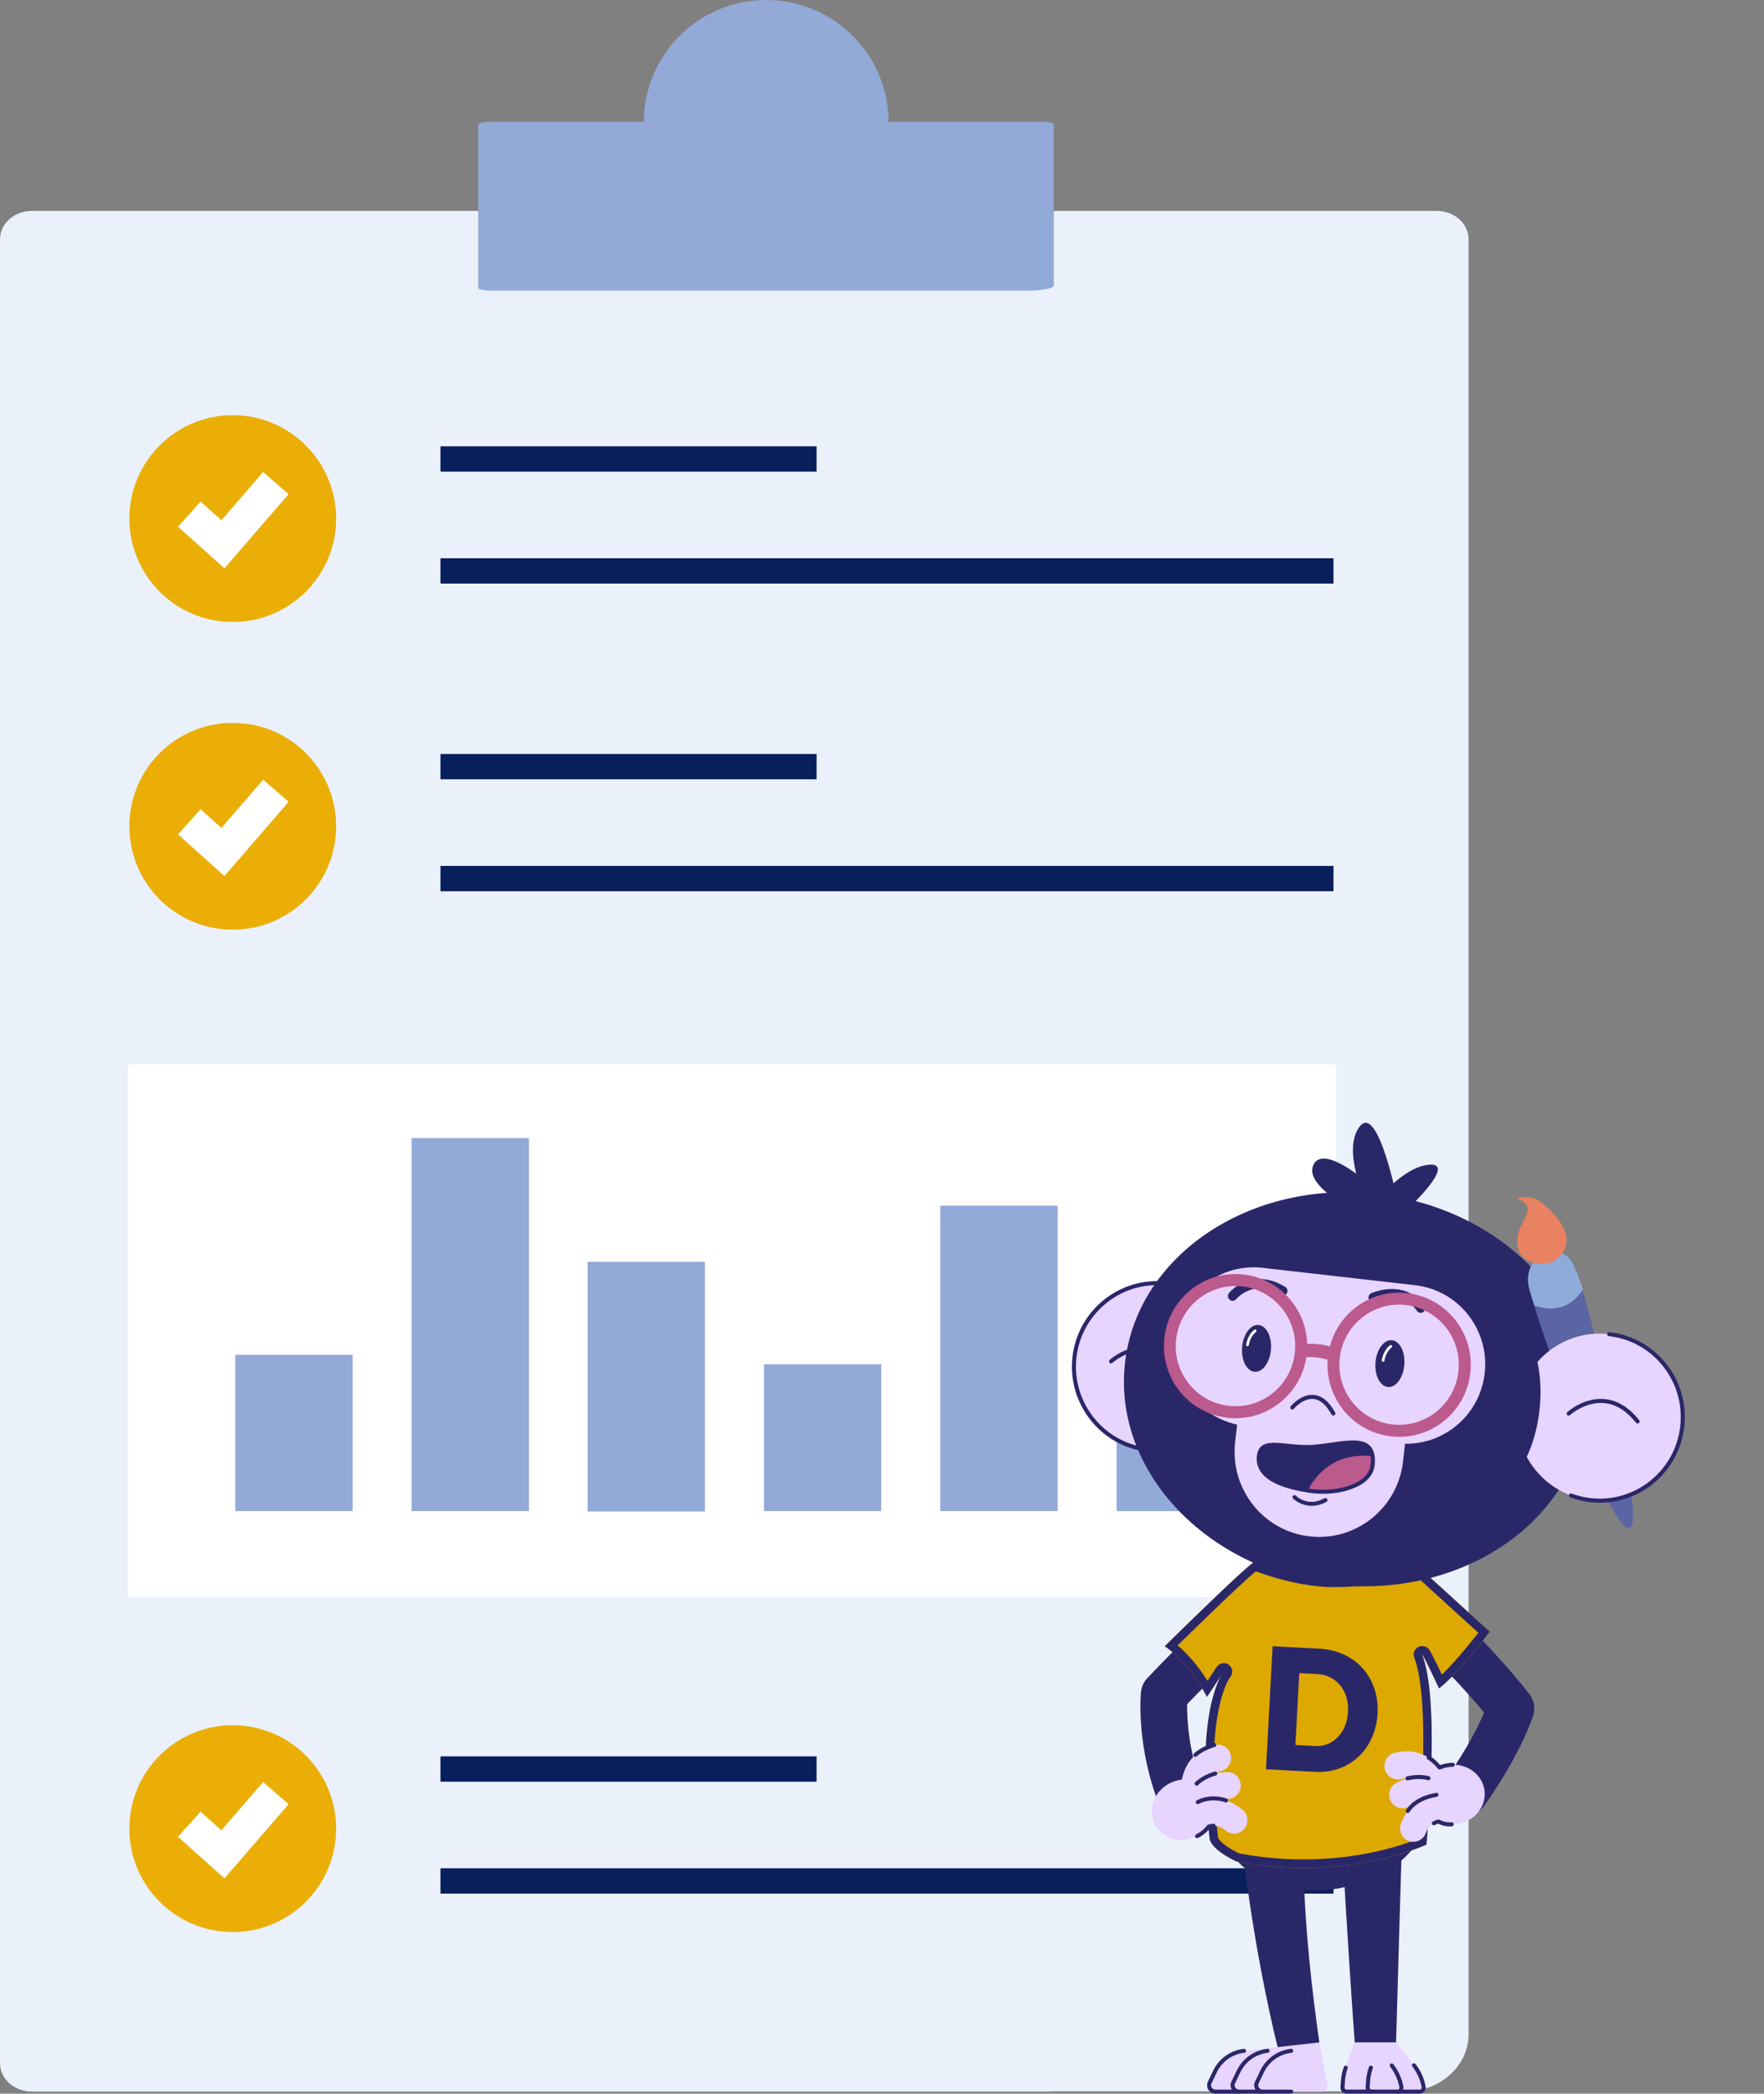
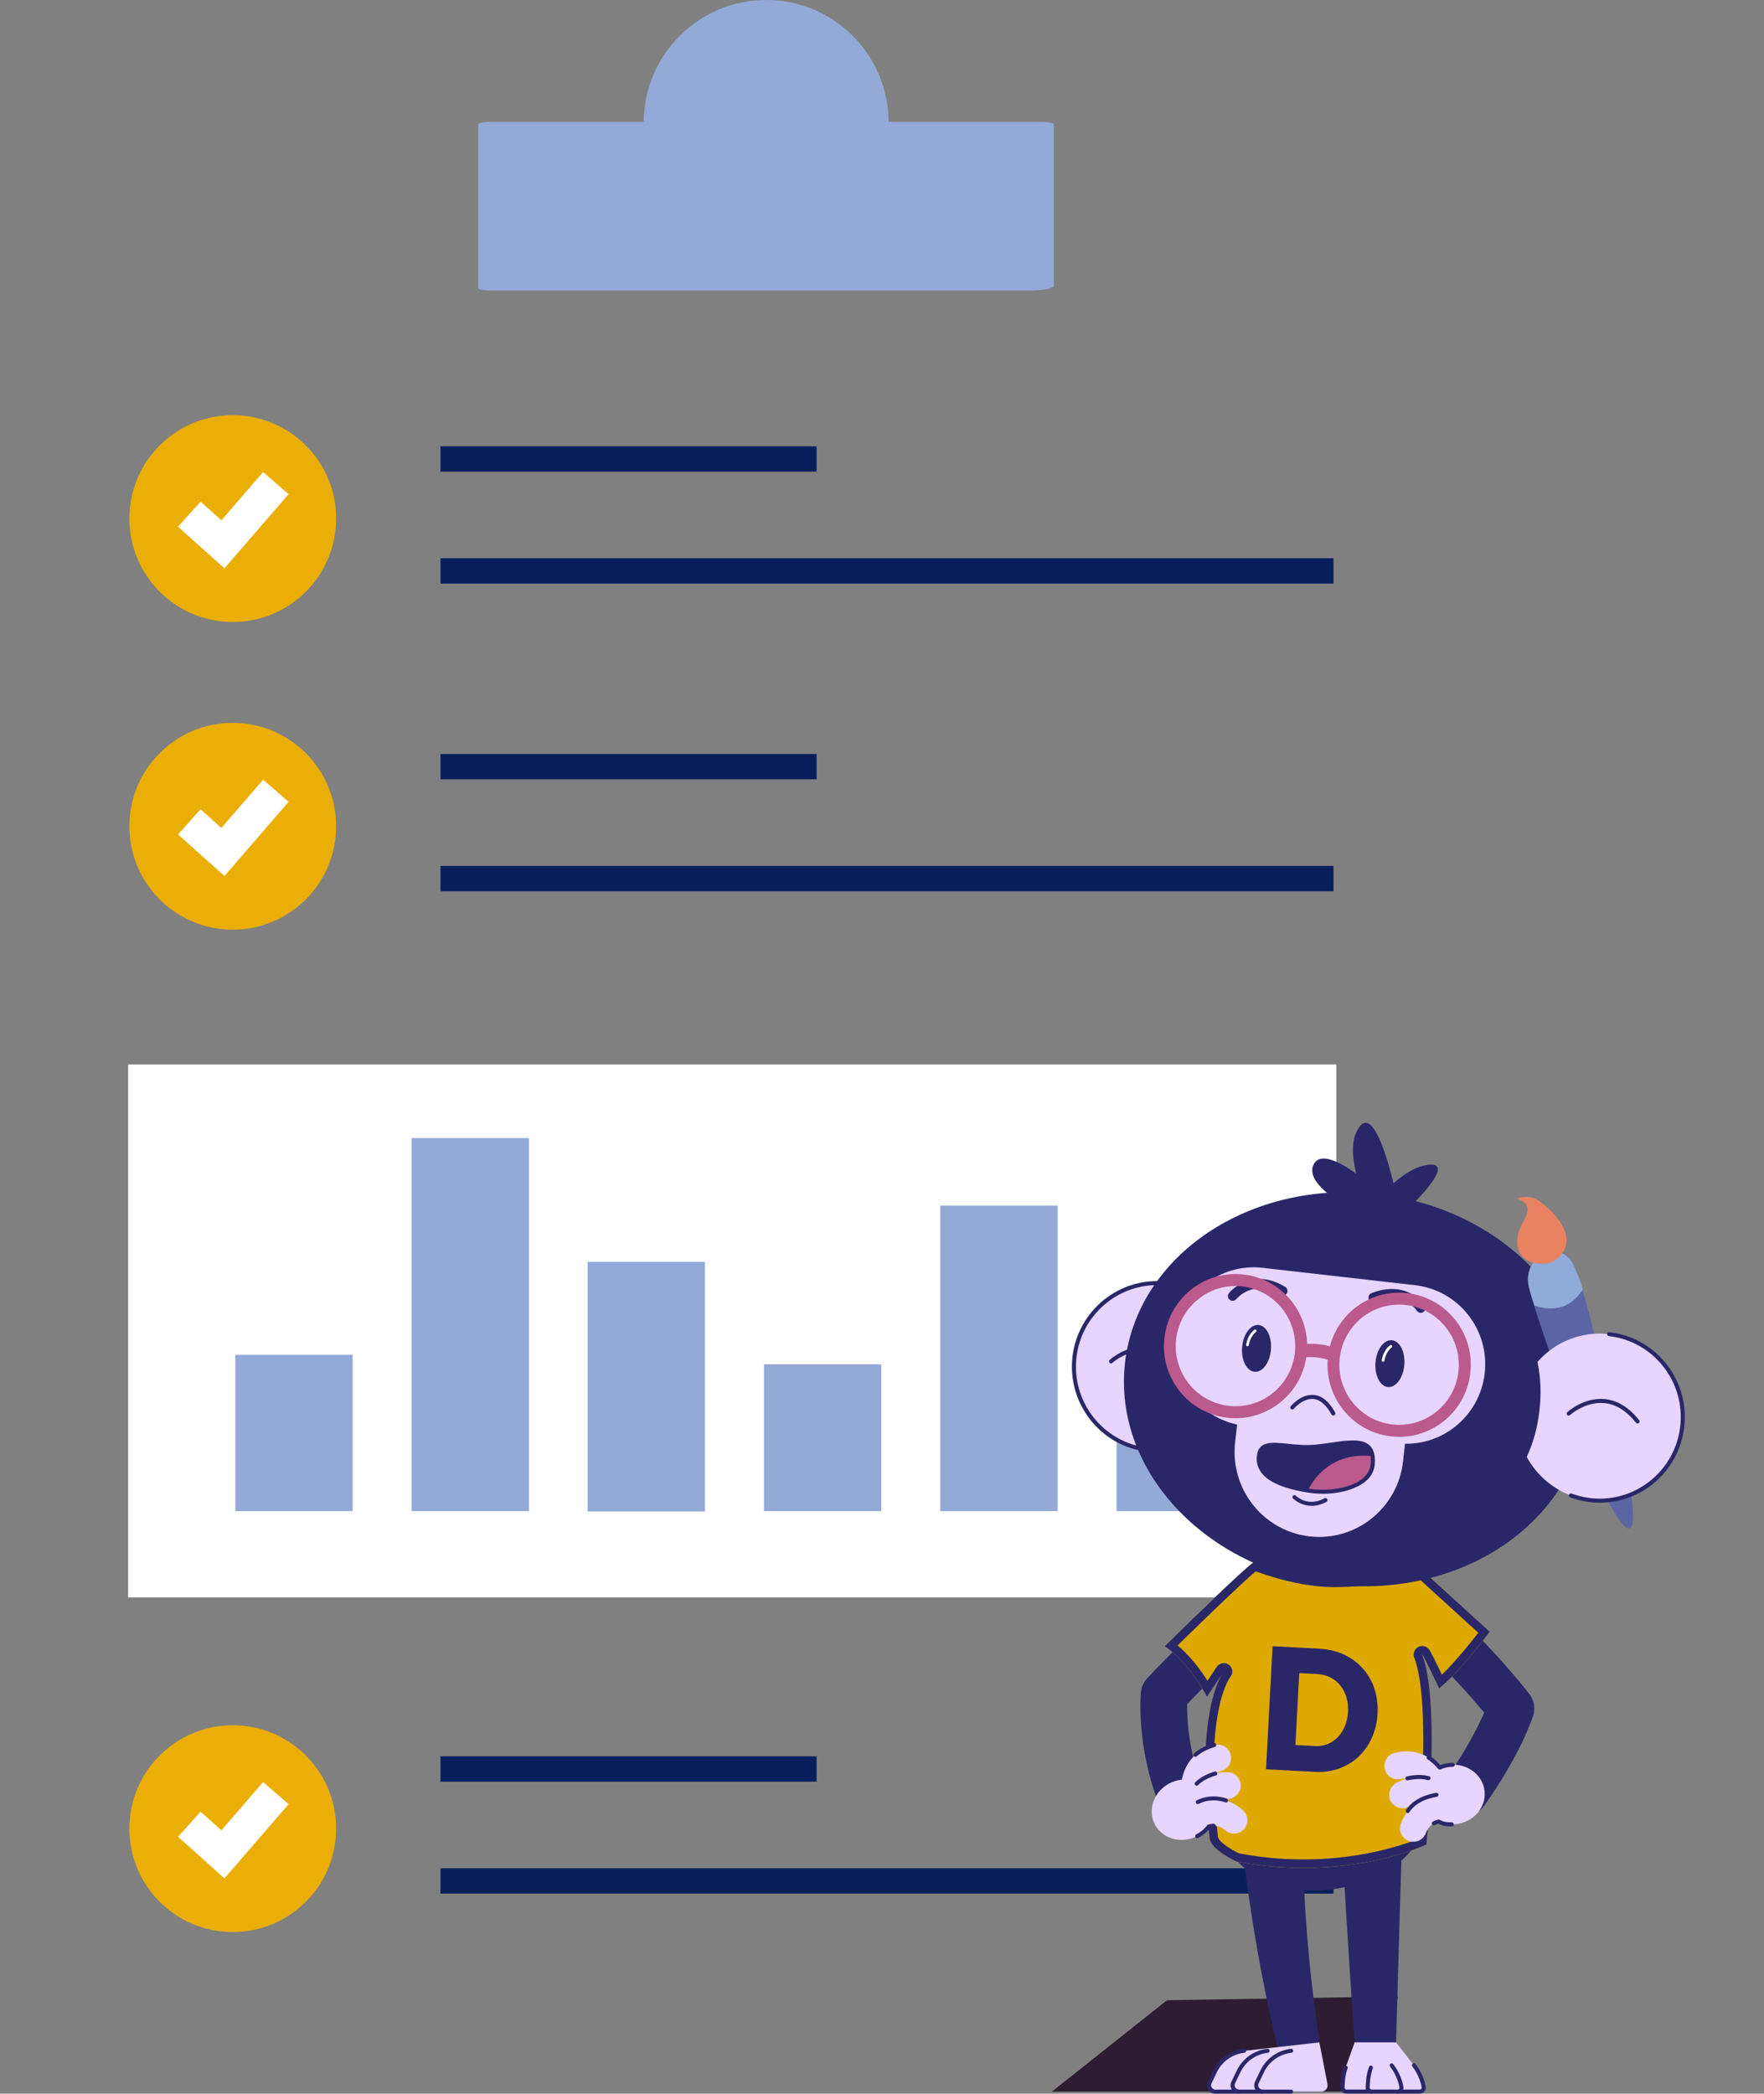
<svg xmlns="http://www.w3.org/2000/svg" width="209" height="248" viewBox="0 0 209 248" fill="none">
  <rect x="0" y="0" width="209" height="248" fill="#808080" stroke="none" />
  <path d="M138.268 236.935L124.629 247.756H163.254L165.621 236.484L138.268 236.935Z" fill="#2E1D32" />
-   <path d="M174 28.366V240.991C173.962 244.748 170.618 247.754 166.448 247.754H3.757C1.691 247.754 0 246.251 0 244.372V28.366C0 26.487 1.691 24.984 3.757 24.984H170.243C172.309 24.984 174 26.487 174 28.366Z" fill="#EBF1FB" />
  <path d="M121.924 34.419H58.126C57.299 34.419 56.66 34.268 56.66 34.118V14.73C56.66 14.58 57.337 14.43 58.126 14.43H123.39C124.216 14.43 124.855 14.58 124.855 14.73V33.817C124.855 34.155 123.54 34.419 121.924 34.419Z" fill="#93A9D7" />
  <path d="M90.777 29.006C98.786 29.006 105.28 22.513 105.28 14.503C105.28 6.493 98.786 0 90.777 0C82.767 0 76.273 6.493 76.273 14.503C76.273 22.513 82.767 29.006 90.777 29.006Z" fill="#93A9D7" />
  <path fill-rule="evenodd" clip-rule="evenodd" d="M96.749 55.867H52.188V52.867H96.749V55.867Z" fill="#081F5C" />
  <path fill-rule="evenodd" clip-rule="evenodd" d="M157.993 69.125H52.188V66.125H157.993V69.125Z" fill="#081F5C" />
  <path d="M27.577 73.677C34.342 73.677 39.826 68.193 39.826 61.428C39.826 54.664 34.342 49.18 27.577 49.18C20.812 49.18 15.328 54.664 15.328 61.428C15.328 68.193 20.812 73.677 27.577 73.677Z" fill="#EAAE07" />
  <path fill-rule="evenodd" clip-rule="evenodd" d="M34.198 58.531L26.592 67.322L21.094 62.394L23.763 59.416L26.231 61.627L31.174 55.914L34.198 58.531Z" fill="white" />
  <path fill-rule="evenodd" clip-rule="evenodd" d="M96.749 92.312H52.188V89.312H96.749V92.312Z" fill="#081F5C" />
  <path fill-rule="evenodd" clip-rule="evenodd" d="M157.993 105.57H52.188V102.57H157.993V105.57Z" fill="#081F5C" />
  <path d="M27.577 110.123C34.342 110.123 39.826 104.639 39.826 97.874C39.826 91.109 34.342 85.625 27.577 85.625C20.812 85.625 15.328 91.109 15.328 97.874C15.328 104.639 20.812 110.123 27.577 110.123Z" fill="#EAAE07" />
  <path fill-rule="evenodd" clip-rule="evenodd" d="M34.198 94.977L26.592 103.767L21.094 98.84L23.763 95.861L26.231 98.072L31.174 92.359L34.198 94.977Z" fill="white" />
  <path fill-rule="evenodd" clip-rule="evenodd" d="M96.749 211.047H52.188V208.047H96.749V211.047Z" fill="#081F5C" />
  <path fill-rule="evenodd" clip-rule="evenodd" d="M157.993 224.305H52.188V221.305H157.993V224.305Z" fill="#081F5C" />
  <path d="M27.577 228.857C34.342 228.857 39.826 223.373 39.826 216.608C39.826 209.843 34.342 204.359 27.577 204.359C20.812 204.359 15.328 209.843 15.328 216.608C15.328 223.373 20.812 228.857 27.577 228.857Z" fill="#EAAE07" />
  <path fill-rule="evenodd" clip-rule="evenodd" d="M34.198 213.711L26.592 222.502L21.094 217.574L23.763 214.595L26.231 216.806L31.174 211.094L34.198 213.711Z" fill="white" />
  <path d="M158.332 126.094H15.18V189.216H158.332V126.094Z" fill="white" />
  <path d="M41.781 160.477H27.879V179H41.781V160.477Z" fill="#93A9D7" />
  <path d="M62.672 134.812H48.77V178.998H62.672V134.812Z" fill="#93A9D7" />
  <path d="M146.195 155.18H132.293V179.001H146.195V155.18Z" fill="#93A9D7" />
  <path d="M83.523 149.469H69.621V179.039H83.523V149.469Z" fill="#93A9D7" />
  <path d="M125.304 142.812H111.402V178.995H125.304V142.812Z" fill="#93A9D7" />
  <path d="M104.414 161.602H90.512V178.998H104.414V161.602Z" fill="#93A9D7" />
  <g clip-path="url(#clip0_4962_37188)">
    <path d="M140.022 215.819C138.927 215.819 137.895 215.159 137.455 214.085C134.566 206.915 135.158 200.675 135.185 200.413C135.248 199.799 135.508 199.23 135.93 198.788C143.011 191.256 149.759 185.91 150.047 185.685C151.249 184.737 152.99 184.953 153.933 186.163C154.875 187.373 154.659 189.125 153.457 190.073C153.367 190.146 147.175 195.058 140.65 201.867C140.632 203.592 140.803 207.592 142.58 211.99C143.154 213.417 142.472 215.042 141.054 215.611C140.722 215.755 140.363 215.819 140.022 215.819Z" fill="#2A2769" />
    <path d="M147.086 217.656C147.086 217.656 148.208 229.657 151.474 242.914C151.744 244.025 152.74 244.792 153.871 244.792C155.396 244.792 156.518 243.429 156.312 241.902C155.405 235.41 154.669 229.287 154.364 220.131L147.086 217.656Z" fill="#2A2769" />
    <path d="M149.258 187.929C149.258 187.929 141.962 200.752 143.937 214.487C146.001 228.791 166.848 224.755 168.679 216.311C170.268 208.979 167.647 196.228 166.696 188.245C165.718 179.965 155.209 176.894 149.258 187.929Z" fill="#2A2769" />
    <path d="M159.047 218.965C159.047 218.965 159.603 229.386 160.573 242.914C160.653 244.051 161.838 244.792 162.969 244.792C164.494 244.792 165.365 243.437 165.41 241.902C165.697 231.996 165.876 224.862 166.182 216.094L159.047 218.965Z" fill="#2A2769" />
-     <path d="M153.997 213.965C153.934 213.965 153.871 213.937 153.826 213.892L152.399 212.457C152.31 212.366 152.31 212.213 152.399 212.122C152.489 212.032 152.642 212.032 152.731 212.122L154.158 213.558C154.248 213.648 154.248 213.802 154.158 213.892C154.122 213.937 154.06 213.965 153.997 213.965Z" fill="#2A2769" />
+     <path d="M153.997 213.965C153.934 213.965 153.871 213.937 153.826 213.892L152.399 212.457C152.31 212.366 152.31 212.213 152.399 212.122C152.489 212.032 152.642 212.032 152.731 212.122C154.248 213.648 154.248 213.802 154.158 213.892C154.122 213.937 154.06 213.965 153.997 213.965Z" fill="#2A2769" />
    <path d="M152.57 213.965C152.507 213.965 152.444 213.937 152.399 213.892C152.31 213.802 152.31 213.648 152.399 213.558L153.826 212.122C153.916 212.032 154.069 212.032 154.158 212.122C154.248 212.213 154.248 212.366 154.158 212.457L152.731 213.892C152.695 213.937 152.633 213.965 152.57 213.965Z" fill="#2A2769" />
    <path d="M173.586 215.077C173.029 215.077 172.464 214.906 171.979 214.554C170.741 213.66 170.454 211.917 171.342 210.671C173.792 207.23 175.174 204.422 175.847 202.869C170.84 196.818 164.441 191.265 164.378 191.21C163.22 190.208 163.086 188.447 164.082 187.282C165.078 186.117 166.819 185.982 167.986 186.984C168.3 187.255 175.749 193.712 181.187 200.647C181.753 201.37 181.932 202.327 181.654 203.212C181.6 203.392 180.182 207.817 175.838 213.913C175.291 214.671 174.447 215.077 173.586 215.077Z" fill="#2A2769" />
    <path d="M158 187C162.5 187 168.5 186 168.5 186L176.5 193.283C176.5 193.283 172.937 198.088 170.5 200C170.5 200 168.458 195.635 168.5 196C170.716 201.735 169 218.5 169 218.5C169 218.5 159.5 223 146.5 220.5C146.5 220.5 143.479 219.154 143.317 217.756C141.5 202 145 198 145 198L143 201C143 201 141.102 197.124 138 195C138 195 147.635 185.5 148.635 185C148.635 185 153.5 187 158 187Z" fill="#DDA800" />
    <path d="M150.001 209.575L155.83 209.885C159.867 210.1 162.99 207.186 163.215 202.971C163.442 198.711 160.576 195.522 156.338 195.296L150.777 195L150.001 209.575ZM153.482 206.702L153.936 198.181L156.088 198.296C158.331 198.416 159.851 200.273 159.718 202.762C159.586 205.228 157.944 206.94 155.814 206.826L153.482 206.702Z" fill="#2A2769" />
    <path fill-rule="evenodd" clip-rule="evenodd" d="M143.83 200.593C143.755 200.843 143.681 201.113 143.608 201.406C143.572 201.553 143.536 201.707 143.5 201.866C142.839 204.824 142.398 209.786 143.317 217.756C143.479 219.154 146.5 220.5 146.5 220.5C159.5 223 169 218.5 169 218.5C169 218.5 170.169 207.077 169.331 199.864C169.204 198.774 169.032 197.779 168.802 196.935C168.711 196.598 168.61 196.285 168.5 196C168.497 195.974 168.505 195.972 168.522 195.992C168.523 195.993 168.525 195.995 168.527 195.997C168.592 196.077 168.768 196.411 168.99 196.854C169.317 197.509 169.745 198.402 170.061 199.069C170.154 199.264 170.237 199.44 170.305 199.585C170.425 199.84 170.5 200 170.5 200C170.752 199.802 171.016 199.574 171.287 199.323C173.636 197.146 176.5 193.283 176.5 193.283L168.5 186C168.5 186 162.5 187 158 187C153.5 187 148.635 185 148.635 185C147.802 185.416 140.986 192.069 138.726 194.287C138.27 194.733 138 195 138 195C138.278 195.191 138.547 195.395 138.806 195.61C140.517 197.032 141.782 198.895 142.454 200.017C142.59 200.244 142.701 200.441 142.788 200.598C142.927 200.852 143 201 143 201L144.715 198.428C144.495 198.808 144.177 199.465 143.862 200.488C143.851 200.523 143.841 200.558 143.83 200.593ZM145.566 198.954L145.832 198.555C146.124 198.116 146.026 197.526 145.608 197.206C145.19 196.886 144.594 196.945 144.247 197.341L145 198C144.247 197.341 144.247 197.342 144.246 197.343L144.244 197.345L144.241 197.349L144.234 197.358L144.215 197.38C144.201 197.397 144.185 197.418 144.165 197.444C144.126 197.495 144.076 197.564 144.018 197.653C143.972 197.723 143.921 197.804 143.866 197.898L143.064 199.101C142.895 198.831 142.701 198.536 142.483 198.224C141.764 197.195 140.765 195.955 139.522 194.906C139.725 194.707 139.96 194.477 140.22 194.223C141.138 193.326 142.371 192.124 143.636 190.908C144.901 189.691 146.193 188.463 147.228 187.509C147.747 187.032 148.195 186.629 148.541 186.333C148.631 186.256 148.712 186.188 148.784 186.129C148.886 186.167 149.001 186.209 149.13 186.255C149.673 186.448 150.444 186.705 151.359 186.963C153.177 187.474 155.619 188 158 188C160.311 188 162.983 187.744 165.058 187.493C166.1 187.366 166.999 187.24 167.639 187.145C167.849 187.114 168.032 187.086 168.182 187.063L175.15 193.406C175.138 193.421 175.127 193.436 175.115 193.452C174.748 193.926 174.233 194.577 173.644 195.286C172.767 196.344 171.757 197.489 170.837 198.372C170.696 198.075 170.54 197.75 170.385 197.428C170.132 196.904 169.875 196.382 169.683 196.011C169.59 195.832 169.499 195.662 169.426 195.544C169.425 195.543 169.425 195.541 169.423 195.539C169.404 195.507 169.32 195.369 169.201 195.257C169.169 195.227 169.058 195.123 168.883 195.052C168.681 194.97 168.217 194.882 167.824 195.244C167.544 195.503 167.511 195.821 167.505 195.882L167.505 195.884C167.494 195.99 167.502 196.075 167.506 196.113C167.516 196.198 167.536 196.281 167.567 196.36C168.063 197.643 168.365 199.637 168.515 201.998C168.663 204.333 168.657 206.932 168.581 209.37C168.506 211.804 168.362 214.064 168.236 215.715C168.174 216.54 168.116 217.213 168.073 217.678C168.069 217.726 168.065 217.772 168.061 217.815C167.797 217.922 167.435 218.062 166.982 218.22C165.926 218.59 164.376 219.061 162.426 219.458C158.55 220.245 153.104 220.732 146.809 219.541C146.806 219.54 146.803 219.538 146.8 219.537C146.726 219.501 146.617 219.448 146.485 219.38C146.22 219.242 145.869 219.048 145.52 218.817C145.164 218.583 144.841 218.332 144.609 218.087C144.359 217.823 144.314 217.672 144.311 217.641C143.411 209.841 143.836 205.017 144.454 202.183C144.763 200.767 145.12 199.85 145.382 199.306C145.45 199.164 145.512 199.048 145.566 198.954ZM167.708 196.569C167.708 196.569 167.712 196.574 167.719 196.586C167.712 196.576 167.708 196.57 167.708 196.569Z" fill="#2A2769" />
    <path d="M143.999 247.763H156.545C157.012 247.763 157.371 247.33 157.281 246.869L156.321 241.93L147.4 242.932C145.902 243.104 144.6 244.034 143.945 245.397L143.326 246.689C143.084 247.185 143.452 247.763 143.999 247.763Z" fill="#E7D4FF" />
    <path d="M160.501 241.922H165.401L167.519 244.64C168.102 245.389 168.497 246.265 168.668 247.196C168.722 247.485 168.497 247.755 168.201 247.755H159.523C159.254 247.755 159.038 247.521 159.047 247.25L159.092 246.554C159.128 245.995 159.236 245.444 159.424 244.92L160.501 241.922Z" fill="#E7D4FF" />
    <path d="M152.983 247.999H144C143.659 247.999 143.345 247.828 143.165 247.539C142.986 247.25 142.968 246.889 143.111 246.582L143.731 245.29C144.422 243.846 145.786 242.87 147.374 242.69C147.5 242.672 147.626 242.771 147.635 242.897C147.643 243.024 147.554 243.15 147.428 243.159C146.001 243.322 144.781 244.189 144.161 245.489L143.542 246.78C143.461 246.943 143.47 247.123 143.569 247.277C143.668 247.431 143.82 247.521 144 247.521H152.983C153.118 247.521 153.217 247.629 153.217 247.756C153.217 247.882 153.109 247.999 152.983 247.999Z" fill="#2A2769" />
    <path d="M146.789 247.999C146.448 247.999 146.134 247.828 145.954 247.539C145.775 247.25 145.757 246.889 145.9 246.582L146.52 245.29C147.211 243.846 148.575 242.87 150.163 242.69C150.298 242.672 150.415 242.771 150.424 242.897C150.433 243.024 150.343 243.15 150.217 243.159C148.79 243.322 147.57 244.189 146.95 245.489L146.331 246.78C146.25 246.943 146.259 247.123 146.358 247.277C146.457 247.431 146.609 247.521 146.789 247.521C146.924 247.521 147.022 247.629 147.022 247.756C147.022 247.882 146.915 247.999 146.789 247.999Z" fill="#2A2769" />
    <path d="M149.582 247.999C149.241 247.999 148.927 247.828 148.747 247.539C148.568 247.25 148.55 246.889 148.693 246.582L149.313 245.29C150.004 243.846 151.368 242.87 152.956 242.69C153.091 242.672 153.208 242.771 153.217 242.897C153.234 243.033 153.136 243.15 153.01 243.159C151.583 243.322 150.363 244.189 149.743 245.489L149.124 246.78C149.043 246.943 149.052 247.123 149.151 247.277C149.25 247.431 149.402 247.521 149.582 247.521C149.716 247.521 149.815 247.629 149.815 247.756C149.815 247.882 149.708 247.999 149.582 247.999Z" fill="#2A2769" />
    <path d="M168.21 247.998H159.532C159.335 247.998 159.146 247.917 159.011 247.772C158.877 247.628 158.805 247.438 158.823 247.239L158.868 246.544C158.904 245.966 159.02 245.388 159.218 244.837C159.263 244.711 159.397 244.648 159.523 244.693C159.649 244.738 159.712 244.873 159.667 245C159.487 245.505 159.379 246.038 159.344 246.571L159.299 247.266C159.299 247.33 159.317 247.393 159.362 247.447C159.406 247.492 159.469 247.519 159.532 247.519H168.21C168.309 247.519 168.363 247.465 168.39 247.438C168.417 247.402 168.462 247.339 168.444 247.239C168.273 246.345 167.896 245.505 167.34 244.783C167.259 244.684 167.277 244.53 167.385 244.449C167.483 244.368 167.636 244.386 167.717 244.494C168.318 245.271 168.731 246.183 168.91 247.149C168.946 247.357 168.892 247.573 168.758 247.736C168.614 247.908 168.417 247.998 168.21 247.998Z" fill="#2A2769" />
    <path d="M165.573 248.004C165.438 248.004 165.34 247.896 165.34 247.77C165.34 247.643 165.447 247.535 165.573 247.535C165.672 247.535 165.726 247.481 165.753 247.454C165.779 247.417 165.824 247.354 165.806 247.255C165.636 246.361 165.259 245.521 164.703 244.799C164.622 244.699 164.64 244.546 164.747 244.465C164.846 244.383 164.999 244.401 165.079 244.51C165.681 245.286 166.094 246.198 166.273 247.165C166.309 247.372 166.255 247.589 166.121 247.752C165.977 247.914 165.779 248.004 165.573 248.004Z" fill="#2A2769" />
    <path d="M162.512 247.999C162.315 247.999 162.127 247.918 161.992 247.774C161.857 247.629 161.786 247.439 161.804 247.241L161.848 246.545C161.884 245.967 162.001 245.39 162.198 244.839C162.243 244.712 162.378 244.649 162.504 244.694C162.629 244.739 162.692 244.875 162.647 245.001C162.468 245.507 162.36 246.04 162.324 246.573L162.279 247.268C162.279 247.331 162.297 247.394 162.342 247.448C162.387 247.494 162.45 247.521 162.512 247.521C162.647 247.521 162.746 247.629 162.746 247.755C162.746 247.882 162.647 247.999 162.512 247.999Z" fill="#2A2769" />
    <path d="M137.07 171.779C142.503 171.779 146.906 167.348 146.906 161.882C146.906 156.415 142.503 151.984 137.07 151.984C131.638 151.984 127.234 156.415 127.234 161.882C127.234 167.348 131.638 171.779 137.07 171.779Z" fill="#E7D4FF" />
    <path d="M137.079 172.024C136.702 172.024 136.325 172.006 135.939 171.96C130.42 171.328 126.444 166.298 127.064 160.745C127.692 155.191 132.691 151.191 138.21 151.814C143.729 152.446 147.705 157.476 147.086 163.029C146.502 168.195 142.132 172.024 137.079 172.024ZM137.07 152.229C132.26 152.229 128.096 155.878 127.539 160.799C126.947 166.091 130.734 170.886 135.993 171.482C141.252 172.078 146.018 168.267 146.61 162.975C147.202 157.684 143.415 152.889 138.156 152.293C137.788 152.247 137.429 152.229 137.07 152.229Z" fill="#2A2769" />
    <path d="M139.816 162.431C139.744 162.431 139.681 162.404 139.627 162.34C138.497 160.905 137.213 160.119 135.813 160.011C133.596 159.83 131.811 161.419 131.793 161.437C131.694 161.528 131.541 161.519 131.46 161.419C131.371 161.32 131.38 161.175 131.478 161.085C131.559 161.013 133.426 159.333 135.849 159.532C137.384 159.658 138.775 160.498 139.995 162.042C140.076 162.142 140.058 162.295 139.959 162.376C139.923 162.413 139.87 162.431 139.816 162.431Z" fill="#2A2769" />
    <path d="M187.863 167.676C189.304 154.901 178.254 143.15 163.185 141.43C148.115 139.71 134.731 148.672 133.291 161.447C131.851 174.222 142.9 185.972 157.97 187.692C173.04 189.412 186.423 180.45 187.863 167.676Z" fill="#2A2769" />
    <path d="M159.023 142.566C159.023 142.566 154.626 140.091 155.613 137.987C157.031 134.953 164.327 142.069 164.327 142.069L159.023 142.566Z" fill="#2A2769" />
    <path d="M161.883 142.392C161.883 142.392 158.912 136.233 161.102 133.434C163.283 130.635 165.58 142.293 165.58 142.293L161.883 142.392Z" fill="#2A2769" />
    <path d="M163.086 142.293C163.086 142.293 166.254 138.157 169.395 137.959C172.536 137.76 167.026 142.979 167.026 142.979L163.086 142.293Z" fill="#2A2769" />
    <path d="M191.966 170.809C190.414 164.488 187.982 153.245 186.474 149.913C184.966 146.581 180.29 148.649 181.152 152.468C182.013 156.288 187.658 171.387 188.682 173.798C192.962 183.93 195.17 183.857 191.966 170.809Z" fill="#5C65A4" />
    <path d="M181.808 154.645C183.46 155.214 185.856 155.385 187.552 152.712C187.211 151.692 186.852 150.762 186.466 149.913C184.958 146.581 180.283 148.649 181.144 152.468C181.288 153.091 181.512 153.832 181.808 154.645Z" fill="#8FABD9" />
    <path d="M184.286 149.264C183.263 150.049 180.265 149.905 179.835 147.747C179.404 145.588 180.983 144.405 180.992 143.304C180.992 142.202 179.664 141.976 179.664 141.976C179.664 141.976 181.109 141.425 182.24 142.175C183.371 142.925 187.777 146.591 184.286 149.264Z" fill="#E88261" />
    <path d="M189.543 177.763C194.975 177.763 199.379 173.332 199.379 167.866C199.379 162.4 194.975 157.969 189.543 157.969C184.111 157.969 179.707 162.4 179.707 167.866C179.707 173.332 184.111 177.763 189.543 177.763Z" fill="#E7D4FF" />
    <path d="M189.554 178C189.177 178 188.8 177.982 188.414 177.936C187.606 177.846 186.808 177.656 186.045 177.367C185.919 177.322 185.856 177.187 185.901 177.06C185.946 176.934 186.081 176.871 186.206 176.916C186.933 177.187 187.687 177.367 188.459 177.458C193.718 178.054 198.483 174.243 199.076 168.951C199.363 166.387 198.645 163.867 197.047 161.845C195.45 159.831 193.171 158.558 190.622 158.269C190.496 158.251 190.397 158.133 190.415 158.007C190.433 157.88 190.55 157.781 190.676 157.799C193.35 158.106 195.746 159.443 197.424 161.556C199.103 163.669 199.857 166.324 199.551 169.015C198.968 174.18 194.606 178 189.554 178Z" fill="#2A2769" />
    <path d="M194.022 168.618C193.95 168.618 193.887 168.591 193.834 168.528C192.694 167.092 191.41 166.306 190.019 166.198C187.794 166.017 186.026 167.607 186.008 167.625C185.909 167.715 185.756 167.706 185.676 167.607C185.595 167.507 185.595 167.354 185.694 167.273C185.774 167.2 187.641 165.521 190.064 165.719C191.599 165.846 192.99 166.686 194.21 168.23C194.291 168.329 194.273 168.483 194.175 168.564C194.121 168.6 194.067 168.618 194.022 168.618Z" fill="#2A2769" />
    <path d="M182.397 167.047C183.009 161.616 181.318 156.964 178.619 156.656C175.92 156.348 173.236 160.501 172.624 165.932C172.012 171.363 173.703 176.015 176.402 176.323C179.101 176.631 181.785 172.478 182.397 167.047Z" fill="#2A2769" />
    <path d="M165.554 170.957L147.488 168.898C142.346 168.311 138.657 163.642 139.24 158.477C139.824 153.303 144.464 149.591 149.597 150.178L167.663 152.237C172.805 152.824 176.493 157.493 175.91 162.658C175.327 167.823 170.696 171.544 165.554 170.957Z" fill="#E7D4FF" />
    <path d="M155.159 181.988C149.667 181.365 145.718 176.372 146.337 170.845L147.621 159.422L167.517 161.688L166.234 173.112C165.615 178.638 160.652 182.621 155.159 181.988Z" fill="#E7D4FF" />
    <path d="M146.044 154.086C145.919 154.086 145.802 154.05 145.694 153.959C145.452 153.77 145.416 153.417 145.604 153.174C145.631 153.137 146.278 152.343 147.417 151.864C148.476 151.422 150.172 151.16 152.273 152.433C152.533 152.596 152.623 152.93 152.461 153.201C152.299 153.463 151.967 153.553 151.698 153.39C150.334 152.56 149.033 152.397 147.848 152.903C146.978 153.273 146.475 153.878 146.475 153.878C146.367 154.013 146.206 154.086 146.044 154.086Z" fill="#2A2769" />
    <path d="M168.329 155.514C168.15 155.514 167.961 155.423 167.862 155.252C167.8 155.143 166.31 152.895 162.891 154.213C162.603 154.322 162.289 154.177 162.173 153.897C162.065 153.608 162.208 153.292 162.487 153.175C164.712 152.317 166.301 152.75 167.243 153.265C168.275 153.834 168.778 154.629 168.796 154.656C168.957 154.918 168.877 155.261 168.616 155.423C168.536 155.487 168.437 155.514 168.329 155.514Z" fill="#2A2769" />
    <path d="M150.584 159.862C150.709 158.331 150.046 157.027 149.102 156.949C148.159 156.871 147.293 158.049 147.168 159.58C147.043 161.111 147.706 162.415 148.65 162.493C149.593 162.571 150.459 161.393 150.584 159.862Z" fill="#2A2769" />
    <path d="M147.796 159.47C147.787 159.47 147.787 159.47 147.778 159.47C147.689 159.461 147.626 159.379 147.644 159.298C147.653 159.253 147.778 158.178 148.613 157.519C148.685 157.465 148.783 157.474 148.837 157.546C148.891 157.619 148.882 157.718 148.81 157.772C148.083 158.341 147.958 159.325 147.958 159.334C147.94 159.407 147.877 159.47 147.796 159.47Z" fill="white" />
    <path d="M166.385 161.667C166.51 160.136 165.846 158.832 164.903 158.754C163.959 158.676 163.093 159.854 162.968 161.384C162.843 162.915 163.507 164.219 164.45 164.297C165.394 164.375 166.26 163.198 166.385 161.667Z" fill="#2A2769" />
    <path d="M163.867 161.306C163.858 161.306 163.858 161.306 163.849 161.306C163.759 161.297 163.696 161.215 163.714 161.134C163.723 161.089 163.849 160.014 164.683 159.355C164.755 159.301 164.854 159.31 164.908 159.382C164.961 159.454 164.952 159.554 164.881 159.608C164.154 160.177 164.028 161.161 164.028 161.17C164.019 161.242 163.947 161.306 163.867 161.306Z" fill="white" />
    <path d="M162.63 173.46C162.396 176.124 158.214 177.09 154.974 176.566C151.734 176.043 148.755 174.941 149.177 172.313C149.518 170.182 152.533 171.663 155.809 171.365C159.417 171.031 162.962 169.712 162.63 173.46Z" fill="#2A2769" />
    <path d="M155.413 178.37C154.067 178.37 153.205 177.512 153.196 177.503C153.106 177.413 153.106 177.26 153.196 177.169C153.286 177.079 153.439 177.079 153.528 177.169C153.582 177.223 154.946 178.56 156.93 177.476C157.046 177.413 157.19 177.458 157.253 177.576C157.316 177.693 157.271 177.838 157.154 177.901C156.517 178.244 155.933 178.37 155.413 178.37Z" fill="#2A2769" />
    <path d="M154.973 176.562C154.973 176.562 156.875 171.848 162.619 172.49C162.619 172.49 163.059 174.251 161.56 175.334C160.052 176.427 158.159 176.923 154.973 176.562Z" fill="#BA5A8D" />
    <path d="M156.76 176.944C156.177 176.944 155.567 176.898 154.939 176.799C153 176.483 151.582 176.041 150.577 175.427C149.285 174.641 148.728 173.575 148.944 172.275C149.204 170.677 150.765 170.83 152.587 171.02C153.557 171.119 154.66 171.227 155.791 171.128C156.437 171.065 157.092 170.975 157.721 170.884C159.686 170.604 161.391 170.361 162.289 171.227C162.773 171.697 162.971 172.428 162.881 173.476C162.809 174.298 162.405 175.002 161.669 175.571C160.691 176.321 158.914 176.944 156.76 176.944ZM150.954 171.381C150.03 171.381 149.527 171.598 149.401 172.347C149.222 173.458 149.688 174.334 150.819 175.02C151.762 175.598 153.135 176.023 155.01 176.33C157.407 176.718 160.018 176.248 161.364 175.201C161.984 174.713 162.334 174.117 162.396 173.44C162.477 172.546 162.334 171.941 161.957 171.58C161.221 170.875 159.632 171.101 157.783 171.363C157.146 171.453 156.5 171.544 155.836 171.607C154.669 171.715 153.539 171.598 152.542 171.498C151.914 171.426 151.394 171.381 150.954 171.381Z" fill="#2A2769" />
    <path d="M166.73 153.173C162.485 152.685 158.617 155.439 157.567 159.485C157.136 159.368 156.687 159.277 156.23 159.232C155.772 159.178 155.323 159.169 154.874 159.187C154.749 155.015 151.59 151.457 147.345 150.969C142.687 150.437 138.478 153.805 137.957 158.492C137.428 163.178 140.775 167.414 145.433 167.937C149.974 168.452 154.076 165.264 154.776 160.767C155.197 160.74 155.619 160.758 156.05 160.803C156.481 160.849 156.903 160.939 157.306 161.056C156.983 165.598 160.277 169.626 164.818 170.141C169.476 170.673 173.685 167.305 174.205 162.618C174.735 157.941 171.387 153.706 166.73 153.173ZM145.586 166.529C141.7 166.086 138.909 162.555 139.348 158.654C139.788 154.753 143.297 151.936 147.174 152.378C151.06 152.821 153.851 156.352 153.412 160.253C152.972 164.163 149.472 166.971 145.586 166.529ZM164.971 168.732C161.085 168.289 158.294 164.759 158.733 160.858C159.173 156.948 162.682 154.139 166.559 154.582C170.436 155.024 173.236 158.555 172.796 162.456C172.357 166.366 168.857 169.174 164.971 168.732Z" fill="#BA5A8D" />
    <path d="M153.102 166.737C153.102 166.737 155.794 163.477 157.966 167.442L153.102 166.737Z" fill="#E7D4FF" />
    <path d="M157.964 167.675C157.883 167.675 157.802 167.63 157.758 167.549C157.129 166.411 156.411 165.788 155.622 165.715C154.365 165.598 153.297 166.871 153.288 166.88C153.208 166.98 153.055 166.998 152.956 166.907C152.858 166.826 152.84 166.673 152.929 166.573C152.983 166.51 154.168 165.092 155.675 165.237C156.636 165.327 157.479 166.023 158.188 167.314C158.251 167.431 158.206 167.576 158.099 167.639C158.045 167.666 158 167.675 157.964 167.675Z" fill="#2A2769" />
    <path d="M172.469 216.08C174.56 215.865 176.095 214.117 175.897 212.177C175.7 210.238 173.845 208.84 171.754 209.055C169.664 209.271 168.129 211.018 168.326 212.958C168.524 214.898 170.379 216.296 172.469 216.08Z" fill="#E7D4FF" />
    <path d="M168.641 212.297C168.47 211.818 167.788 210.274 165.984 210.726C165.14 210.934 164.279 210.41 164.073 209.561C163.866 208.712 164.387 207.845 165.23 207.637C169.062 206.689 171.1 209.624 171.647 211.304L168.632 212.288L168.641 212.297Z" fill="#E7D4FF" />
    <path d="M169.922 214.798C169.635 214.382 168.567 213.082 166.943 213.994C166.18 214.418 165.22 214.147 164.789 213.38C164.367 212.612 164.636 211.646 165.399 211.213C168.845 209.28 171.583 211.556 172.552 213.028L169.913 214.78L169.922 214.798Z" fill="#E7D4FF" />
    <path d="M167.457 218.166C167.269 218.166 167.08 218.13 166.892 218.058C166.075 217.742 165.671 216.821 165.985 215.999C167.403 212.296 170.957 212.278 172.636 212.793L171.72 215.836H171.738C171.253 215.701 169.602 215.385 168.938 217.137C168.696 217.778 168.094 218.166 167.457 218.166Z" fill="#E7D4FF" />
    <path d="M170.569 209.606C170.497 209.606 170.434 209.579 170.389 209.525C169.698 208.703 169.16 208.414 169.151 208.414C169.034 208.351 168.989 208.206 169.052 208.089C169.115 207.971 169.258 207.926 169.375 207.99C169.402 207.999 169.94 208.288 170.64 209.082C170.901 208.983 171.43 208.82 172.121 208.802C172.121 208.802 172.121 208.802 172.13 208.802C172.256 208.802 172.363 208.902 172.363 209.037C172.363 209.173 172.265 209.281 172.13 209.281C171.278 209.299 170.685 209.579 170.676 209.588C170.631 209.597 170.596 209.606 170.569 209.606Z" fill="#2A2769" />
    <path d="M166.793 214.763C166.758 214.763 166.722 214.754 166.686 214.736C166.569 214.672 166.524 214.528 166.587 214.411C166.623 214.347 167.449 212.812 170.159 212.37C170.285 212.352 170.41 212.433 170.428 212.568C170.446 212.704 170.365 212.821 170.231 212.839C168.938 213.047 168.131 213.526 167.682 213.887C167.197 214.275 167.009 214.627 167 214.627C166.955 214.718 166.874 214.763 166.793 214.763Z" fill="#2A2769" />
    <path d="M166.745 210.891C166.638 210.891 166.548 210.819 166.521 210.72C166.485 210.593 166.557 210.458 166.683 210.431C166.736 210.413 168.074 210.051 169.321 210.404C169.447 210.44 169.518 210.575 169.483 210.702C169.447 210.828 169.312 210.9 169.186 210.864C168.065 210.548 166.817 210.891 166.799 210.891C166.79 210.891 166.763 210.891 166.745 210.891Z" fill="#2A2769" />
    <path d="M171.807 216.346C171.107 216.346 170.614 216.13 170.416 216.021C170.21 216.066 169.994 216.184 169.994 216.184C169.878 216.247 169.734 216.211 169.671 216.094C169.608 215.976 169.644 215.832 169.761 215.768C169.779 215.759 170.102 215.579 170.425 215.534C170.479 215.525 170.542 215.543 170.587 215.57C170.587 215.57 171.134 215.913 171.987 215.859C172.121 215.85 172.229 215.949 172.238 216.084C172.247 216.22 172.148 216.328 172.014 216.337C171.951 216.346 171.879 216.346 171.807 216.346Z" fill="#2A2769" />
    <path d="M141.588 217.612C143.521 216.783 144.473 214.656 143.713 212.863C142.953 211.069 140.77 210.287 138.836 211.116C136.903 211.945 135.952 214.071 136.712 215.865C137.472 217.659 139.655 218.441 141.588 217.612Z" fill="#E7D4FF" />
    <path d="M143.126 212.446C143.036 211.94 142.901 210.261 144.696 209.773C145.54 209.547 146.033 208.671 145.809 207.823C145.585 206.974 144.714 206.477 143.87 206.703C140.065 207.741 139.688 211.299 140.02 213.033L143.126 212.428V212.446Z" fill="#E7D4FF" />
    <path d="M143.201 215.251C143.255 214.745 143.56 213.084 145.418 213.093C146.288 213.093 147.006 212.388 147.006 211.513C147.006 210.637 146.306 209.914 145.435 209.914C141.487 209.896 140.185 213.219 140.051 214.989L143.201 215.242V215.251Z" fill="#E7D4FF" />
    <path d="M146.979 216.999C147.14 216.909 147.293 216.783 147.428 216.629C147.993 215.961 147.903 214.949 147.23 214.39C144.206 211.834 141.092 213.559 139.871 214.823L142.133 217.045L142.124 217.054C142.483 216.692 143.775 215.618 145.202 216.828C145.713 217.261 146.422 217.315 146.979 216.999Z" fill="#E7D4FF" />
    <path d="M141.918 213.701C141.828 213.701 141.747 213.655 141.702 213.565C141.639 213.448 141.693 213.303 141.81 213.249C143.569 212.364 145.274 213.023 145.346 213.05C145.472 213.096 145.525 213.24 145.481 213.357C145.436 213.484 145.292 213.538 145.175 213.493C145.157 213.484 143.587 212.879 142.025 213.674C141.989 213.692 141.954 213.701 141.918 213.701Z" fill="#2A2769" />
    <path d="M141.781 211.52C141.718 211.52 141.655 211.493 141.61 211.448C141.521 211.357 141.521 211.204 141.61 211.114C142.535 210.202 143.872 209.867 143.935 209.849C144.06 209.822 144.186 209.895 144.222 210.03C144.249 210.156 144.177 210.283 144.042 210.319C144.024 210.319 142.768 210.635 141.942 211.457C141.897 211.493 141.844 211.52 141.781 211.52Z" fill="#2A2769" />
    <path d="M141.836 217.738C141.746 217.738 141.665 217.693 141.62 217.602C141.566 217.485 141.611 217.341 141.728 217.286C142.563 216.871 142.993 216.248 143.002 216.239C143.029 216.203 143.065 216.167 143.11 216.149C143.406 216.031 143.792 216.031 143.801 216.031C143.936 216.031 144.034 216.14 144.034 216.275C144.034 216.411 143.927 216.51 143.801 216.51C143.792 216.51 143.55 216.51 143.343 216.573C143.2 216.763 142.733 217.314 141.943 217.711C141.907 217.729 141.872 217.738 141.836 217.738Z" fill="#2A2769" />
    <path d="M141.627 208.112C141.565 208.112 141.502 208.085 141.457 208.04C141.367 207.94 141.367 207.796 141.466 207.706C142.345 206.866 143.754 206.495 143.808 206.477C143.934 206.441 144.068 206.523 144.095 206.649C144.131 206.775 144.05 206.911 143.925 206.938C143.916 206.938 142.579 207.299 141.789 208.049C141.744 208.085 141.69 208.112 141.627 208.112Z" fill="#2A2769" />
  </g>
  <defs>
    <clipPath id="clip0_4962_37188">
      <rect width="82" height="115" fill="white" transform="translate(127 133)" />
    </clipPath>
  </defs>
</svg>